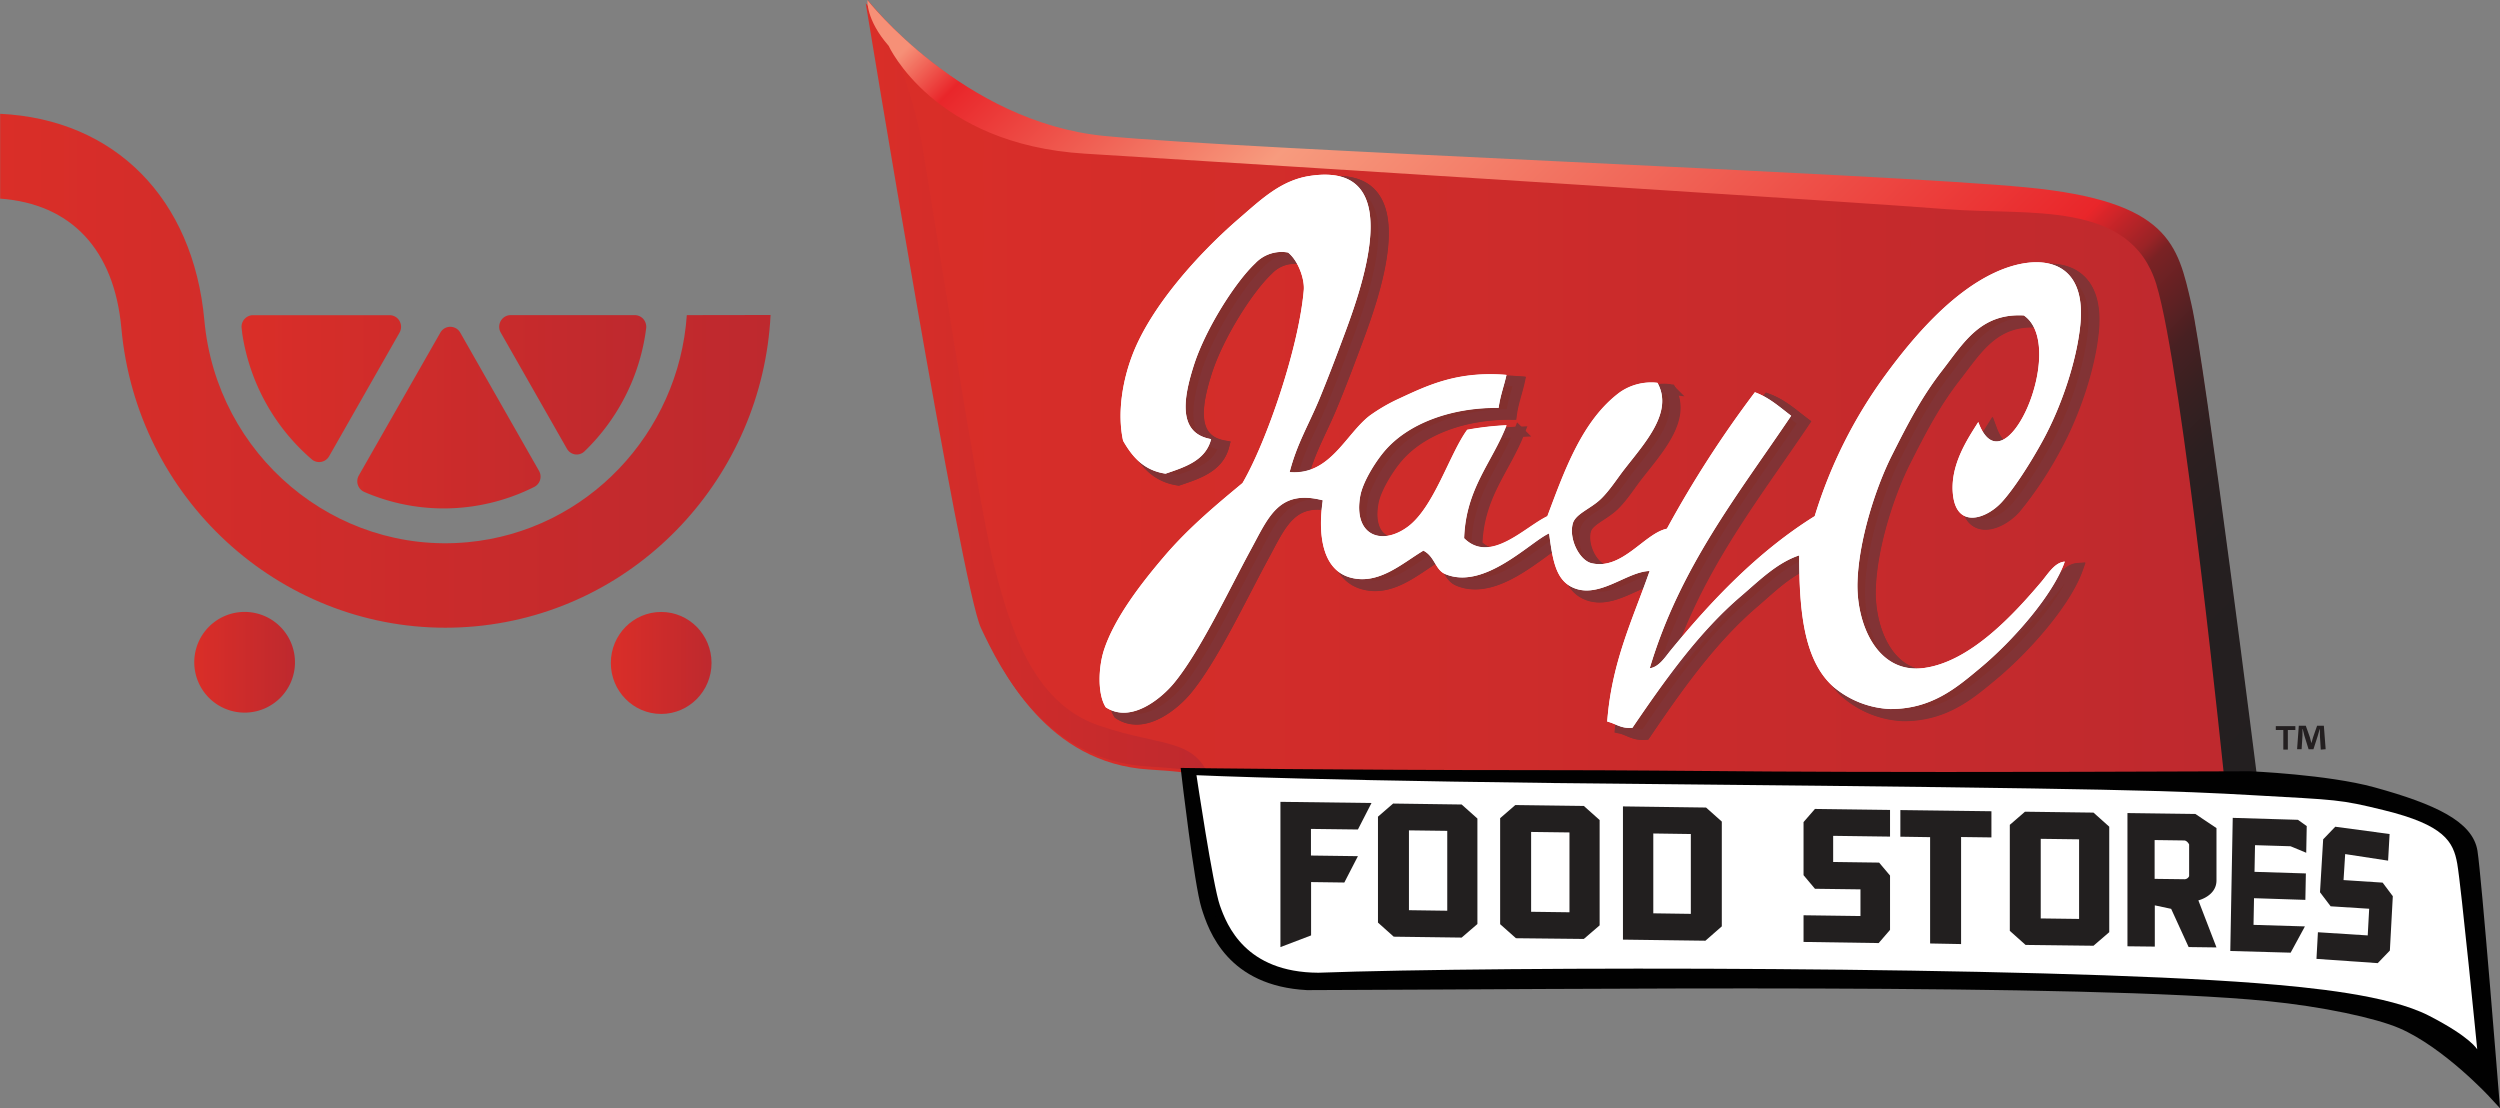
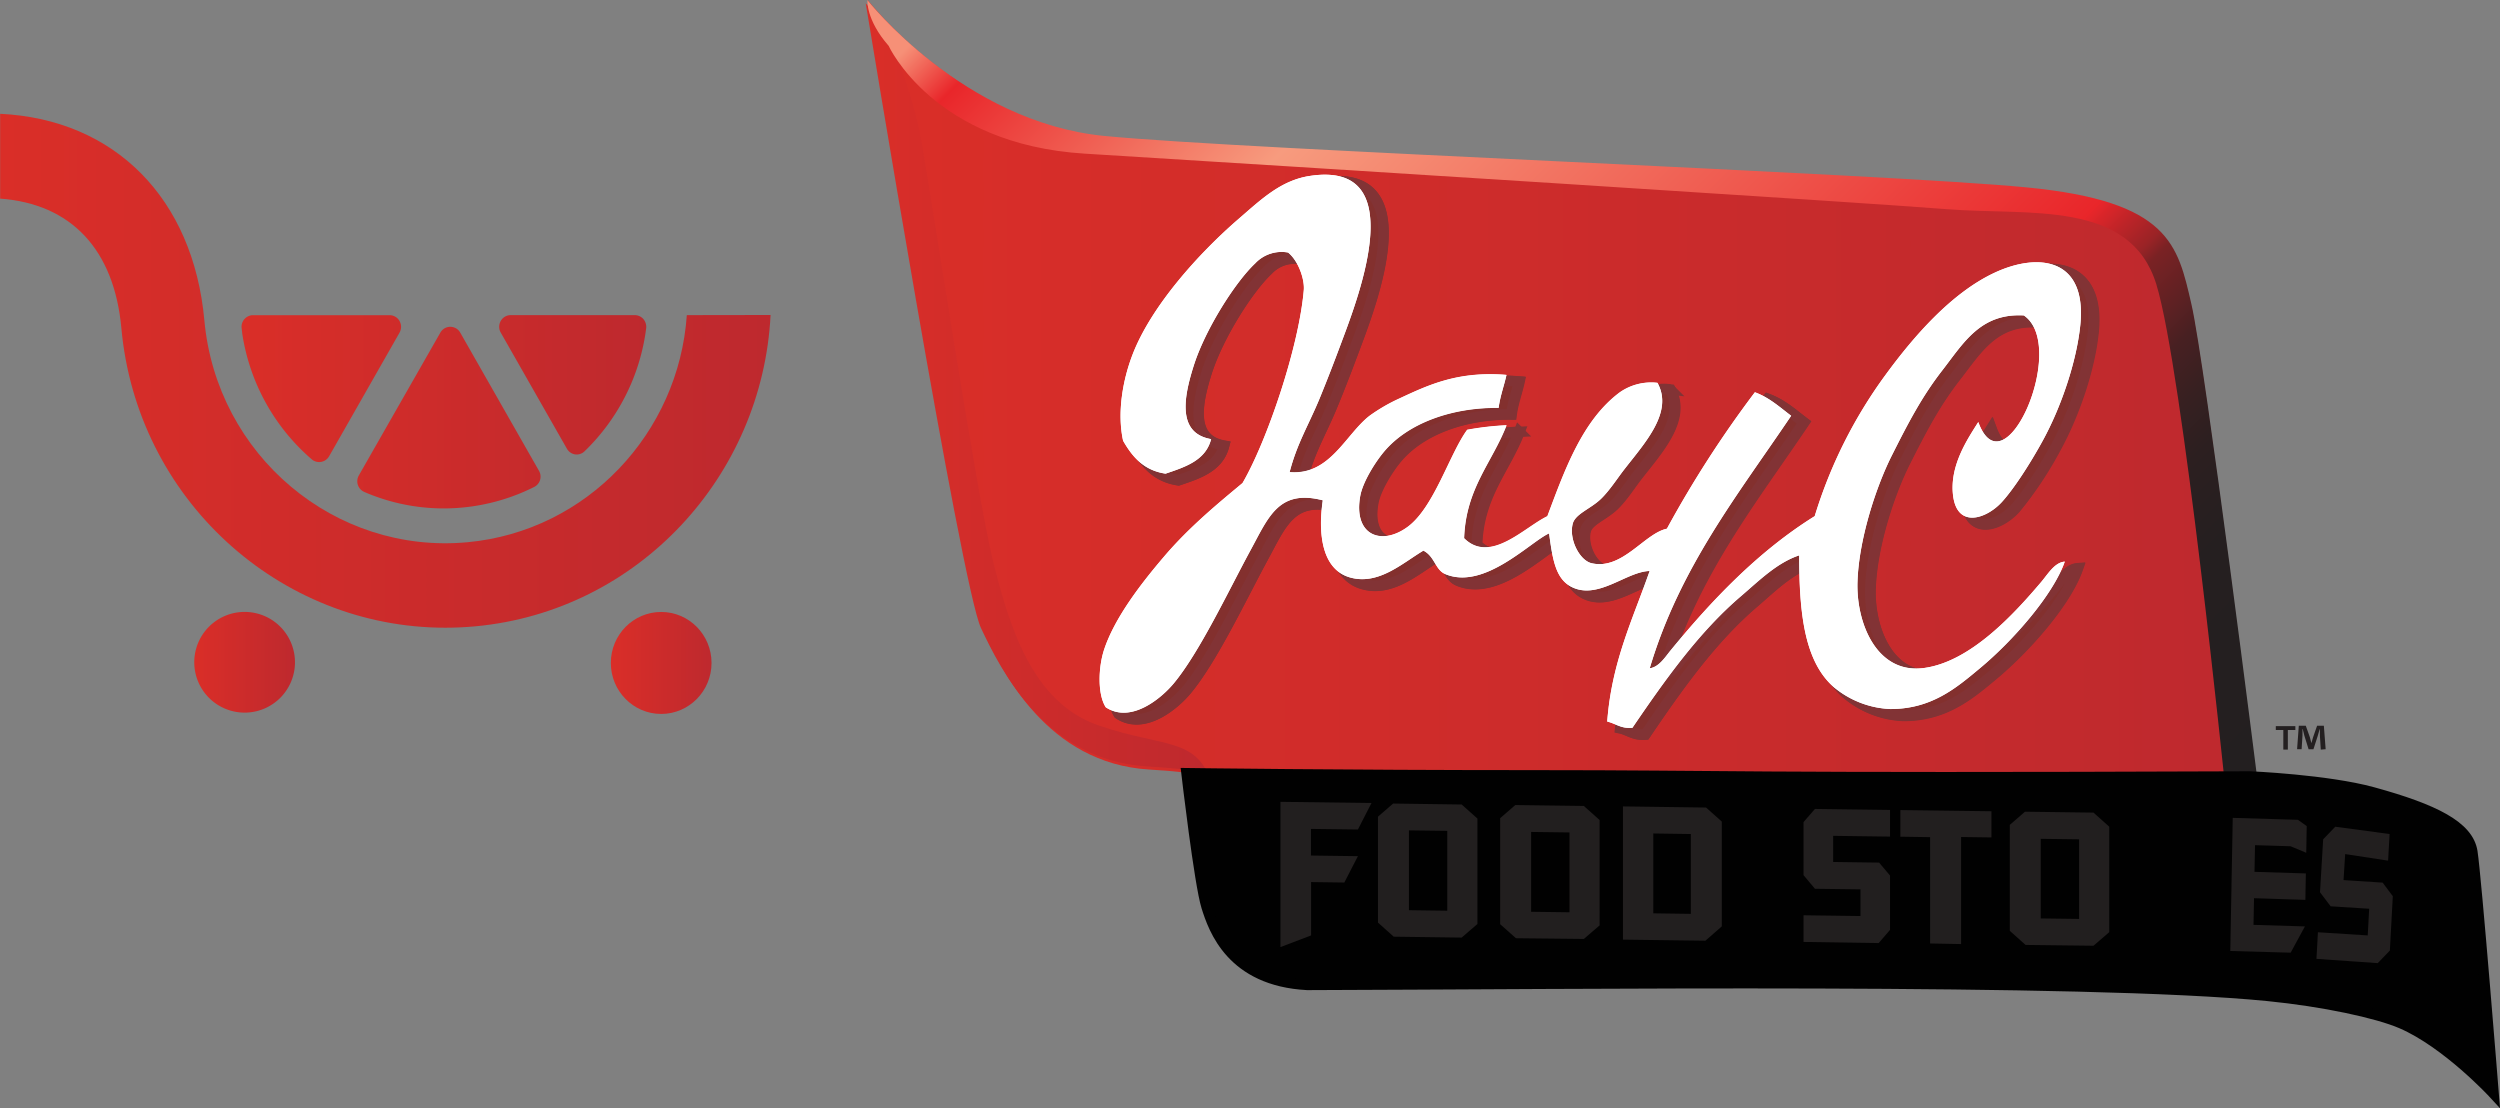
<svg xmlns="http://www.w3.org/2000/svg" xmlns:xlink="http://www.w3.org/1999/xlink" id="Layer_1" data-name="Layer 1" viewBox="0 0 552.08 244.74">
  <rect x="0" y="0" width="552.08" height="244.74" fill="#808080" stroke="none" />
  <defs>
    <style>.cls-1{fill:url(#linear-gradient);}.cls-2{fill:url(#linear-gradient-2);}.cls-3{fill:url(#linear-gradient-3);}.cls-4{fill:url(#linear-gradient-4);}.cls-5{fill:url(#linear-gradient-5);}.cls-6{fill:url(#linear-gradient-6);}.cls-7{fill:url(#linear-gradient-7);}.cls-8{fill:#83302e;stroke:#823335;}.cls-8,.cls-9{stroke-width:2.32px;}.cls-12,.cls-8{fill-rule:evenodd;}.cls-9{fill:#010101;stroke:#010101;}.cls-10,.cls-12{fill:#fff;}.cls-11{fill:#221f1f;}.cls-13{fill:#231f20;}</style>
    <linearGradient id="linear-gradient" x1="258.87" y1="257.1" x2="281.11" y2="257.1" gradientTransform="matrix(1, 0, 0, -1, 0, 576)" gradientUnits="userSpaceOnUse">
      <stop offset="0" stop-color="#da2e28" />
      <stop offset="1" stop-color="#be292e" />
    </linearGradient>
    <linearGradient id="linear-gradient-2" x1="350.86" y1="256.95" x2="373.1" y2="256.95" gradientTransform="matrix(1, 0, 0, -1, -215.97, 403.35)" xlink:href="#linear-gradient" />
    <linearGradient id="linear-gradient-3" x1="269.31" y1="312.42" x2="358.69" y2="312.42" xlink:href="#linear-gradient" />
    <linearGradient id="linear-gradient-4" x1="215.97" y1="321.47" x2="386.11" y2="321.47" xlink:href="#linear-gradient" />
    <linearGradient id="linear-gradient-5" x1="407.57" y1="315.96" x2="714.63" y2="315.96" xlink:href="#linear-gradient" />
    <linearGradient id="linear-gradient-6" x1="407.15" y1="316.17" x2="483.95" y2="316.17" xlink:href="#linear-gradient" />
    <linearGradient id="linear-gradient-7" x1="464.23" y1="460.03" x2="704.45" y2="219.82" gradientTransform="matrix(1, 0, 0, -1, 0, 576)" gradientUnits="userSpaceOnUse">
      <stop offset="0.04" stop-color="#f69077" />
      <stop offset="0.08" stop-color="#e9262a" />
      <stop offset="0.26" stop-color="#f79b7e" />
      <stop offset="0.66" stop-color="#e9262a" />
      <stop offset="0.66" stop-color="#e7262a" />
      <stop offset="0.68" stop-color="#be2428" />
      <stop offset="0.7" stop-color="#9a2326" />
      <stop offset="0.71" stop-color="#7a2224" />
      <stop offset="0.74" stop-color="#5e2123" />
      <stop offset="0.76" stop-color="#482022" />
      <stop offset="0.79" stop-color="#372021" />
      <stop offset="0.82" stop-color="#2c1f20" />
      <stop offset="0.87" stop-color="#251f20" />
      <stop offset="1" stop-color="#231f20" />
    </linearGradient>
  </defs>
  <path class="cls-1" d="M281.11,319.05A11.12,11.12,0,1,1,270,307.78a11.12,11.12,0,0,1,11.11,11.27Z" transform="translate(-215.97 -172.65)" />
  <ellipse class="cls-2" cx="146.01" cy="146.4" rx="11.12" ry="11.26" />
  <path class="cls-3" d="M269.33,245.12a2.57,2.57,0,0,1,.62-2,2.52,2.52,0,0,1,1.9-.87H302a2.52,2.52,0,0,1,2.2,1.29,2.62,2.62,0,0,1,0,2.57l-15.53,27.26a2.53,2.53,0,0,1-3.45,1,2.63,2.63,0,0,1-.4-.28,45.65,45.65,0,0,1-15.34-27.68C269.44,246.07,269.39,245.62,269.33,245.12Zm48.78,39.61a44.08,44.08,0,0,1-21.69-3.44,2.56,2.56,0,0,1-1.42-1.55,2.61,2.61,0,0,1,.21-2.1l18-31.53a2.52,2.52,0,0,1,4.4,0L335,276.63a2.55,2.55,0,0,1-1.07,3.56,44.62,44.62,0,0,1-15.82,4.54Zm30.51-16.28a45.62,45.62,0,0,1-3.53,3.83A2.5,2.5,0,0,1,343,273a2.53,2.53,0,0,1-1.84-1.26L326.55,246.1a2.57,2.57,0,0,1,0-2.57,2.52,2.52,0,0,1,2.2-1.29h27.39a2.54,2.54,0,0,1,1.91.87,2.65,2.65,0,0,1,.62,2,45.73,45.73,0,0,1-10.05,23.34Z" transform="translate(-215.97 -172.65)" />
  <path class="cls-4" d="M367.64,242.24c-1.78,26-22,47.68-48.41,50.15-29.33,2.74-55.43-19.23-58.13-49C258.65,216.51,241.36,199,216,197.78v18.73c15.69,1.15,25.19,11.25,26.77,28.6,3.43,37.73,34.84,66.16,71.54,66.16q3.29,0,6.65-.31c36-3.36,63.38-33.2,65.18-68.75Z" transform="translate(-215.97 -172.65)" />
  <path class="cls-5" d="M663.5,214.37c31.63,3.09,33.37,12.78,36.4,26s14.73,107.07,14.73,107.07L481.92,347s10.4-3.08-12.13-4.41S437.29,321,433,311.75s-25.43-139.1-25.43-139.1,21.09,27.18,52.3,30.27S631.86,211.29,663.5,214.37Z" transform="translate(-215.97 -172.65)" />
  <path class="cls-6" d="M483.64,346.28h-2.09s10.4-3.06-12.13-4.37-32.5-21.41-36.83-30.59-25.44-137.95-25.44-137.95,1.32,1.68,3.79,4.26c0,0,6.31,13.78,8.48,26s12.27,78.65,15.88,93.08,8.65,31,23.08,36.07S480.75,335.21,483.64,346.28Z" transform="translate(-215.97 -172.65)" />
  <path class="cls-7" d="M707.31,346h7.32s-11.7-93.08-14.73-106.19-4.77-22.72-36.4-25.78-172.5-8.3-203.67-11.36-52.3-30-52.3-30-.38,4.33,4.68,10.1c0,0,9.88,21.75,43.29,23.81,46.9,2.89,172.27,10.81,190.48,12.27,18,1.44,40.4-2.17,46.18,16.59S707.31,346,707.31,346Z" transform="translate(-215.97 -172.65)" />
  <path class="cls-8" d="M503.65,278.38c8.92.78,12.34-8.34,17.7-12.46a37.26,37.26,0,0,1,6.59-3.81c6.4-3,12.88-6.07,23.6-5.19-.54,2.46-1.39,4.61-1.74,7.27-10.22-.13-20,3.32-25.33,9.69-2.06,2.48-4.66,6.74-5.21,9.7-1.62,8.71,4.61,11.15,10.42,6.92s9.25-16.11,13.18-21.47a65,65,0,0,1,8.68-1c-3.19,8.25-9,13.91-9.37,24.93,5.79,5.77,13.32-2.41,18.39-4.85,3.8-10.17,7.7-21.21,16-27.36a12.18,12.18,0,0,1,8.33-2.08c3.55,6.43-2.68,13.14-7.29,19.05-1.56,2-3.26,4.72-5.2,6.58-2.33,2.23-5.71,3.32-6.25,5.55-.84,3.51,1.62,8,4.17,8.65,6.79,1.6,11.67-6.56,16.65-7.61a240.37,240.37,0,0,1,19.44-30.14c3.2,1.2,5.48,3.31,8,5.2-11.67,17.32-24.58,33.42-31.23,55.76,2-.24,3.39-2.44,4.51-3.82,9-11,19.34-21.94,31.92-29.78A104.7,104.7,0,0,1,635.23,257c6.34-8.68,14.59-18.09,24-22.52,9.62-4.56,20.58-3.5,19.08,11.43-.8,8.06-4.21,18.14-8.32,25.63a81.79,81.79,0,0,1-9,13.5c-3.36,3.68-9.83,5.94-10.76-1.38-.85-6.68,3.3-12.66,5.56-16.28,5.79,15.84,19.92-16.82,10.06-23.55-9.57-.52-13.27,6-18.05,12.12-4.44,5.73-7.44,11.43-11.1,18.7-3.56,7.08-7.34,18.69-7.64,28.06-.28,9,4.16,20.36,14.58,19s20.15-12.12,26-19c1.5-1.76,2.94-4.33,5.2-4.5-2.62,7.44-11.51,17.53-18.74,23.55-5.2,4.33-10.65,9-19.78,9a20.77,20.77,0,0,1-12.49-4.85c-6.83-5.86-7.7-16.86-7.74-29.12-5,1.66-8.82,5.56-12.85,9-9.28,7.93-16.78,18.52-23.94,29.09-2.53.21-3.67-1-5.55-1.39,1-13.22,5.69-22.71,9.37-33.25-5.14.1-11.49,6.56-17.36,3.47-3.56-1.89-4.12-6.47-4.86-11.78-4.1,1.81-14.28,12.6-22.9,9-2.26-.95-2.3-3.9-4.85-5.2-4.62,2.75-10,7.77-16.32,5.89-6-1.77-7-9.36-5.9-17-9.81-2.53-12,3.83-16,11.08-4.87,9-11.27,22.59-17,29.44-2.7,3.22-9.38,8.84-14.92,5.19-1.85-2.85-1.68-8.83-.35-12.81,2.33-7,8.06-14.4,13.18-20.43,5.64-6.63,12.27-12,17.36-16.28,5.29-9.05,12.42-29.81,13.53-42.6.21-2.37-1.18-6.48-3.47-8.31a8,8,0,0,0-7.29,2.42c-4.36,4.09-11,14.5-13.53,22.51-2.32,7.27-3.62,15,3.82,16.28-1.21,4.69-5.66,6.14-10.07,7.62-4.83-.72-7.34-3.76-9.36-7.27-1.35-6.21-.09-13.41,2.08-19C473,241.69,483.57,230,492.5,222.28c4.92-4.24,9.24-8.39,15.62-9.35,22.2-3.34,10.9,26.11,6.94,36.71-1.61,4.32-3.23,8.53-4.86,12.47C507.75,268.13,505.28,272,503.65,278.38Z" transform="translate(-215.97 -172.65)" />
  <path class="cls-8" d="M510.24,262.11c1.63-3.94,3.25-8.15,4.86-12.47,4-10.6,15.26-40-6.94-36.71-6.38,1-10.7,5.11-15.62,9.35-8.93,7.7-19.48,19.41-23.59,30.13-2.17,5.64-3.43,12.84-2.08,19,2,3.51,4.53,6.55,9.36,7.27,4.41-1.48,8.86-2.93,10.07-7.62-7.44-1.32-6.14-9-3.82-16.28,2.57-8,9.17-18.42,13.53-22.51a8,8,0,0,1,7.29-2.42c2.29,1.83,3.68,5.94,3.47,8.31-1.11,12.79-8.24,33.55-13.53,42.6-5.09,4.23-11.72,9.65-17.36,16.28-5.12,6-10.85,13.45-13.18,20.43-1.33,4-1.5,10,.35,12.81,5.54,3.65,12.22-2,14.92-5.19,5.73-6.85,12.13-20.48,17-29.44,3.94-7.25,6.15-13.61,16-11.08-1.12,7.61-.09,15.2,5.9,17,6.36,1.88,11.7-3.14,16.32-5.89,2.55,1.3,2.59,4.25,4.85,5.2,8.62,3.59,18.8-7.2,22.9-9,.74,5.31,1.3,9.89,4.86,11.78,5.87,3.09,12.22-3.37,17.36-3.47-3.68,10.54-8.39,20-9.37,33.25,1.88.43,3,1.6,5.55,1.39,7.16-10.57,14.66-21.16,23.94-29.09,4-3.45,7.9-7.35,12.85-9,0,12.21.94,23.26,7.63,29.09a20.77,20.77,0,0,0,12.49,4.85c9.13,0,14.58-4.67,19.78-9,7.23-6,16.12-16.11,18.74-23.55-2.26.17-3.7,2.74-5.2,4.5-5.88,6.93-15.64,17.74-26,19.05S628.71,311.59,629,302.63c.3-9.37,4.08-21,7.64-28.06,3.66-7.27,6.66-13,11.1-18.7,4.78-6.15,8.48-12.64,18-12.12,9.86,6.73-4.27,39.39-10.06,23.55-2.26,3.62-6.41,9.6-5.56,16.28.93,7.32,7.4,5.06,10.76,1.38,2.58-2.81,6.18-8.32,9-13.5,4.11-7.49,7.52-17.57,8.32-25.63,1.5-14.93-9.46-16-19.08-11.43-9.36,4.43-17.61,13.84-24,22.52a104.7,104.7,0,0,0-15.62,31.16c-12.58,7.84-22.91,18.77-31.92,29.78-1.12,1.38-2.51,3.58-4.51,3.82,6.65-22.34,19.56-38.44,31.23-55.76-2.5-1.89-4.78-4-8-5.2a240.37,240.37,0,0,0-19.44,30.14c-5,1.05-9.86,9.21-16.65,7.61-2.55-.6-5-5.14-4.17-8.65.54-2.23,3.92-3.32,6.25-5.55,1.94-1.86,3.64-4.57,5.2-6.58,4.61-5.91,10.84-12.62,7.29-19.05a12.18,12.18,0,0,0-8.33,2.08c-8.26,6.15-12.16,17.19-16,27.36-5.07,2.44-12.6,10.62-18.39,4.85.4-11,6.18-16.68,9.37-24.93a65,65,0,0,0-8.68,1c-3.93,5.36-7.33,17.22-13.18,21.47s-12,1.79-10.42-6.92c.55-3,3.15-7.22,5.21-9.7,5.29-6.37,15.11-9.82,25.33-9.69.35-2.66,1.2-4.81,1.74-7.27-10.72-.88-17.2,2.21-23.6,5.19a37.26,37.26,0,0,0-6.59,3.81c-5.36,4.12-8.78,13.24-17.7,12.46C505.28,272,507.75,268.13,510.24,262.11Z" transform="translate(-215.97 -172.65)" />
  <path class="cls-9" d="M712.84,344.13s17,.71,27.15,3.5c13.61,3.74,21.06,7.48,21.94,13.1s4.7,53.4,4.7,53.4S756.37,403,746.27,398.64c-5.41-2.32-17.23-4.86-29.54-6.08-40.45-4-153.73-2.58-212.09-2.42-16.68-.88-20.64-12.21-22.22-17.26S478,343.41,478,343.41s34.22.47,76.35.47C598.72,343.88,597,344.6,712.84,344.13Z" transform="translate(-215.97 -172.65)" />
-   <path class="cls-10" d="M713.72,348.27c18.44,1.05,18.84.87,28.71,3.3,13.3,3.26,15.32,6.92,16.18,11.82s4.41,41,4.41,41-1.43-2.72-10.76-7.49c-8.81-4.49-25.79-6.19-37.83-7.13C666.11,386,547,386,507.09,387.46,491,387.38,486.91,377,485.36,372.6s-5.17-28.76-5.17-28.76,28.71,1.36,105.52,2C684.06,346.8,696.13,347.27,713.72,348.27Z" transform="translate(-215.97 -172.65)" />
  <path class="cls-11" d="M498.73,381.8V349.72l20.11.26-3,5.85-10.37-.13v5.88l10.37.14-3,5.82-7.34-.1v11.78Z" transform="translate(-215.97 -172.65)" />
  <path class="cls-11" d="M523.75,379.5l-3.48-3.11V353l3.35-2.9,15.13.21,3.48,3.1V376.7l-3.48,3Zm3.36-5.85,8.46.12V356.13l-8.46-.11Z" transform="translate(-215.97 -172.65)" />
  <path class="cls-11" d="M550.74,379.84l-3.49-3.1V353.33l3.35-2.9,15.13.2,3.49,3.11V377l-3.49,3Zm3.35-5.84,8.47.11V356.48l-8.47-.11Z" transform="translate(-215.97 -172.65)" />
  <path class="cls-11" d="M574.37,380.15V350.73l18.35.25,3.48,3.1v23.14l-3.62,3.17Zm6.7-5.81,8.29.12V356.83l-8.29-.12Z" transform="translate(-215.97 -172.65)" />
  <path class="cls-11" d="M614.25,380.66v-5.89l12.57.17v-5.89l-10.05-.13-2.52-3V354.19l2.52-2.9,16.58.22v5.89l-12.56-.17V363l10.15.14,2.41,2.86v12l-2.51,2.91Z" transform="translate(-215.97 -172.65)" />
  <path class="cls-11" d="M642.2,381V357.52l-6.57-.1v-5.88l20.11.26v5.78l-6.7-.09v23.64Z" transform="translate(-215.97 -172.65)" />
  <path class="cls-11" d="M663.28,381.32l-3.48-3.11V354.8l3.35-2.9,15.13.2,3.48,3.11V378.5l-3.48,3Zm3.35-5.85,8.47.11V358l-8.47-.11Z" transform="translate(-215.97 -172.65)" />
-   <path class="cls-11" d="M685.78,381.62V352.2l15,.2,4.66,3.12v11.56c0,3.45-4,4.4-4,4.4l4,10.39-6.15-.08-3.86-8.44-3.61-.77v9.11Zm6-14.89,6.44.08a1.14,1.14,0,0,0,1.18-.68v-7s-.42-.87-1.11-.88l-6.51-.09Z" transform="translate(-215.97 -172.65)" />
  <path class="cls-11" d="M708.49,382.66l.54-29.4,14.4.43,1.94,1.39-.11,5.89-3.46-1.44-7.85-.24-.11,5.89,11.34.35-.11,5.84L713.73,371l-.11,5.89,11.35.34-3.15,5.8Z" transform="translate(-215.97 -172.65)" />
  <path class="cls-11" d="M727.52,384.4l.32-5.88,11,.7.32-5.89-8.51-.54-2.35-3.1L729,358l2.67-2.78,12,1.61-.33,5.88-9.48-1.45L733.5,367l8.63.56,2.25,3-.65,12-2.68,2.78Z" transform="translate(-215.97 -172.65)" />
  <path class="cls-12" d="M500.76,276.94c8.92.78,12.35-8.35,17.7-12.47a38.93,38.93,0,0,1,6.59-3.81c6.41-3,12.89-6.06,23.6-5.19-.54,2.46-1.39,4.62-1.73,7.27-10.23-.12-20,3.33-25.33,9.7-2.06,2.47-4.66,6.73-5.22,9.7-1.62,8.71,4.61,11.15,10.42,6.92S536.05,273,540,267.59a65,65,0,0,1,8.68-1c-3.19,8.25-9,13.91-9.37,24.94,5.79,5.77,13.32-2.42,18.39-4.85,3.8-10.18,7.7-21.21,16-27.36a12.07,12.07,0,0,1,8.3-2.12c3.55,6.42-2.68,13.13-7.28,19.05-1.57,2-3.27,4.71-5.21,6.58-2.32,2.23-5.71,3.31-6.24,5.54-.85,3.52,1.61,8.06,4.16,8.66,6.79,1.6,11.67-6.56,16.66-7.62a242.05,242.05,0,0,1,19.43-30.13c3.2,1.19,5.48,3.3,8,5.19-11.67,17.33-24.58,33.43-31.23,55.76,2-.23,3.39-2.43,4.51-3.81,9-11,19.34-21.94,31.93-29.78a104.28,104.28,0,0,1,15.62-31.17c6.34-8.67,14.58-18.08,23.94-22.51,9.62-4.56,20.58-3.5,19.09,11.43-.81,8.06-4.21,18.14-8.33,25.63-2.85,5.18-6.44,10.69-9,13.5-3.36,3.68-9.82,5.94-10.76-1.38-.85-6.69,3.3-12.67,5.56-16.28,5.79,15.83,19.92-16.82,10.06-23.55-9.57-.52-13.26,6-18,12.12-4.45,5.73-7.44,11.43-11.1,18.7-3.57,7.07-7.35,18.68-7.64,28.06-.28,9,4.15,20.35,14.57,19s20.15-12.11,26-19c1.5-1.77,3-4.34,5.21-4.51-2.62,7.44-11.52,17.54-18.75,23.55-5.2,4.34-10.65,9-19.77,9a20.86,20.86,0,0,1-12.5-4.85c-6.68-5.83-7.59-16.88-7.63-29.09-4.94,1.66-8.81,5.56-12.84,9-9.29,7.94-16.79,18.53-24,29.09-2.52.22-3.67-.95-5.55-1.38,1-13.22,5.7-22.71,9.37-33.25-5.13.09-11.49,6.55-17.35,3.46-3.57-1.88-4.12-6.46-4.86-11.77-4.11,1.81-14.29,12.6-22.9,9-2.27-.94-2.31-3.89-4.86-5.19-4.62,2.74-10,7.77-16.31,5.89-6-1.78-7-9.37-5.9-17-9.81-2.53-12,3.82-16,11.08-4.87,9-11.27,22.58-17,29.44-2.7,3.22-9.37,8.84-14.92,5.19-1.85-2.85-1.68-8.84-.35-12.81,2.34-7,8.06-14.41,13.19-20.44,5.63-6.63,12.26-12,17.35-16.27,5.29-9.05,12.43-29.82,13.53-42.6.21-2.37-1.18-6.48-3.47-8.31a8,8,0,0,0-7.29,2.42c-4.35,4.09-11,14.49-13.53,22.51-2.32,7.27-3.62,15,3.82,16.28-1.2,4.69-5.65,6.13-10.06,7.62-4.84-.72-7.35-3.76-9.37-7.27-1.35-6.22-.08-13.42,2.08-19,4.12-10.73,14.66-22.43,23.6-30.13,4.92-4.25,9.24-8.4,15.62-9.35,22.19-3.35,10.89,26.11,6.93,36.71-1.61,4.32-3.23,8.52-4.85,12.46C504.87,266.69,502.39,270.6,500.76,276.94Z" transform="translate(-215.97 -172.65)" />
  <path class="cls-12" d="M507.36,260.66c1.62-3.94,3.24-8.14,4.85-12.46,4-10.6,15.26-40.06-6.93-36.71-6.38.95-10.7,5.1-15.62,9.35-8.94,7.7-19.48,19.4-23.6,30.13-2.16,5.63-3.43,12.83-2.08,19,2,3.51,4.53,6.55,9.37,7.27,4.41-1.49,8.86-2.93,10.06-7.62-7.44-1.32-6.14-9-3.82-16.28,2.57-8,9.18-18.42,13.53-22.51a8,8,0,0,1,7.29-2.42c2.29,1.83,3.68,5.94,3.47,8.31-1.1,12.78-8.24,33.55-13.53,42.6-5.09,4.23-11.72,9.64-17.35,16.27-5.13,6-10.85,13.46-13.19,20.44-1.33,4-1.5,10,.35,12.81,5.55,3.65,12.22-2,14.92-5.19,5.74-6.86,12.14-20.48,17-29.44,3.94-7.26,6.15-13.61,16-11.08-1.13,7.6-.09,15.19,5.9,17,6.35,1.88,11.69-3.15,16.31-5.89,2.55,1.3,2.59,4.25,4.86,5.19,8.61,3.6,18.79-7.19,22.9-9,.74,5.31,1.29,9.89,4.86,11.77,5.86,3.09,12.22-3.37,17.35-3.46-3.67,10.54-8.38,20-9.37,33.25,1.88.43,3,1.6,5.55,1.38,7.16-10.56,14.66-21.15,24-29.09,4-3.44,7.9-7.34,12.84-9,0,12.21,1,23.26,7.63,29.09a20.86,20.86,0,0,0,12.5,4.85c9.12,0,14.57-4.67,19.77-9,7.23-6,16.13-16.11,18.75-23.55-2.26.17-3.71,2.74-5.21,4.51-5.88,6.93-15.64,17.73-26,19s-14.85-10.08-14.57-19c.29-9.38,4.07-21,7.64-28.06,3.66-7.27,6.65-13,11.1-18.7,4.78-6.16,8.47-12.64,18-12.12,9.86,6.73-4.27,39.38-10.06,23.55-2.26,3.61-6.41,9.59-5.56,16.28.94,7.32,7.4,5.06,10.76,1.38,2.59-2.81,6.18-8.32,9-13.5,4.12-7.49,7.52-17.57,8.33-25.63,1.49-14.93-9.47-16-19.09-11.43-9.36,4.43-17.6,13.84-23.94,22.51a104.28,104.28,0,0,0-15.62,31.17c-12.59,7.84-22.91,18.77-31.93,29.78-1.12,1.38-2.51,3.58-4.51,3.81,6.65-22.33,19.56-38.43,31.23-55.76-2.5-1.89-4.78-4-8-5.19a242.05,242.05,0,0,0-19.43,30.13c-5,1.06-9.87,9.22-16.66,7.62-2.55-.6-5-5.14-4.16-8.66.53-2.23,3.92-3.31,6.24-5.54,1.94-1.87,3.64-4.57,5.21-6.58,4.6-5.92,10.83-12.63,7.28-19.05a12.07,12.07,0,0,0-8.32,2.08c-8.27,6.15-12.17,17.18-16,27.36-5.07,2.43-12.6,10.62-18.39,4.85.4-11,6.18-16.69,9.37-24.94a65,65,0,0,0-8.68,1c-3.92,5.36-7.32,17.21-13.18,21.47s-12,1.79-10.42-6.92c.56-3,3.16-7.23,5.22-9.7,5.29-6.37,15.1-9.82,25.33-9.7.34-2.65,1.19-4.81,1.73-7.27-10.71-.87-17.19,2.22-23.6,5.19a38.93,38.93,0,0,0-6.59,3.81c-5.35,4.12-8.78,13.25-17.7,12.47C502.39,270.6,504.87,266.69,507.36,260.66Z" transform="translate(-215.97 -172.65)" />
  <path class="cls-13" d="M722.86,333v.86H721.2v4.33h-1v-4.33h-1.66V333Zm5.61,5.19-.19-3.05v-1.45h-.06c-.13.45-.28,1.06-.44,1.54l-.93,2.88h-1.07l-.93-3-.36-1.46h-.06v1.45l-.19,3h-1l.38-5.19h1.54l.9,2.54c.11.4.21.78.34,1.31h0c.14-.47.25-.91.37-1.29l.89-2.56h1.49l.4,5.19Z" transform="translate(-215.97 -172.65)" />
</svg>